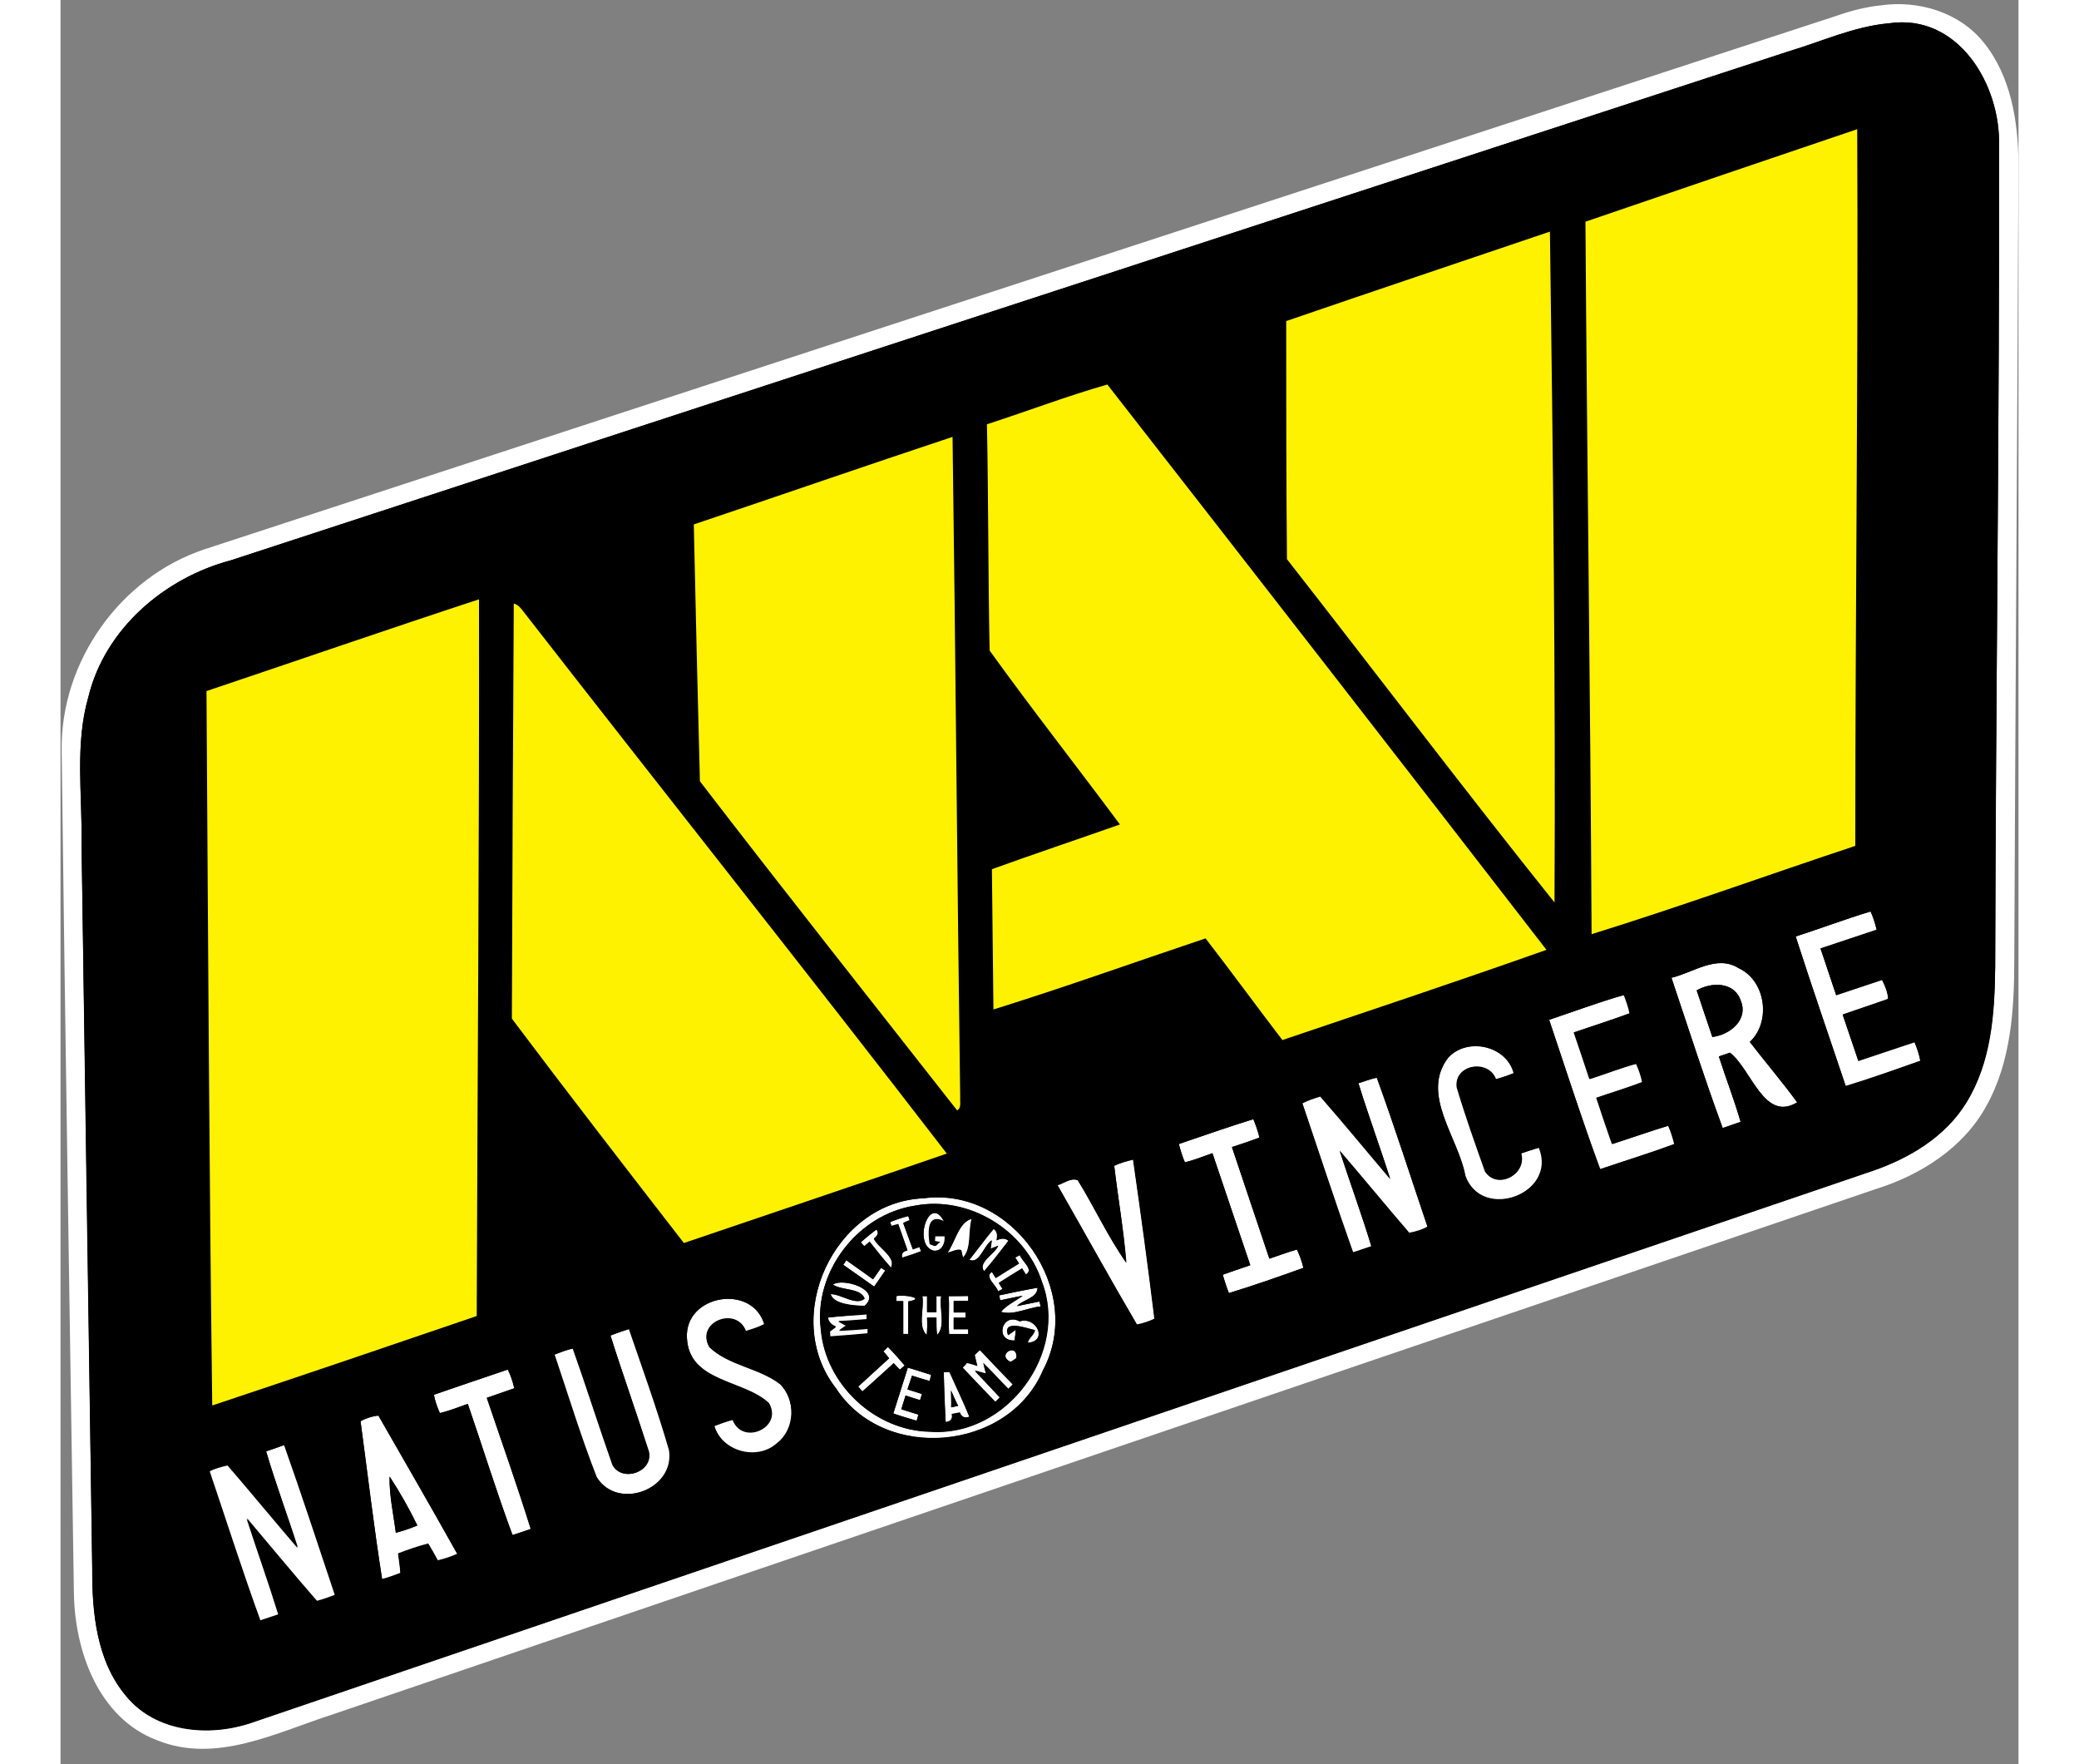
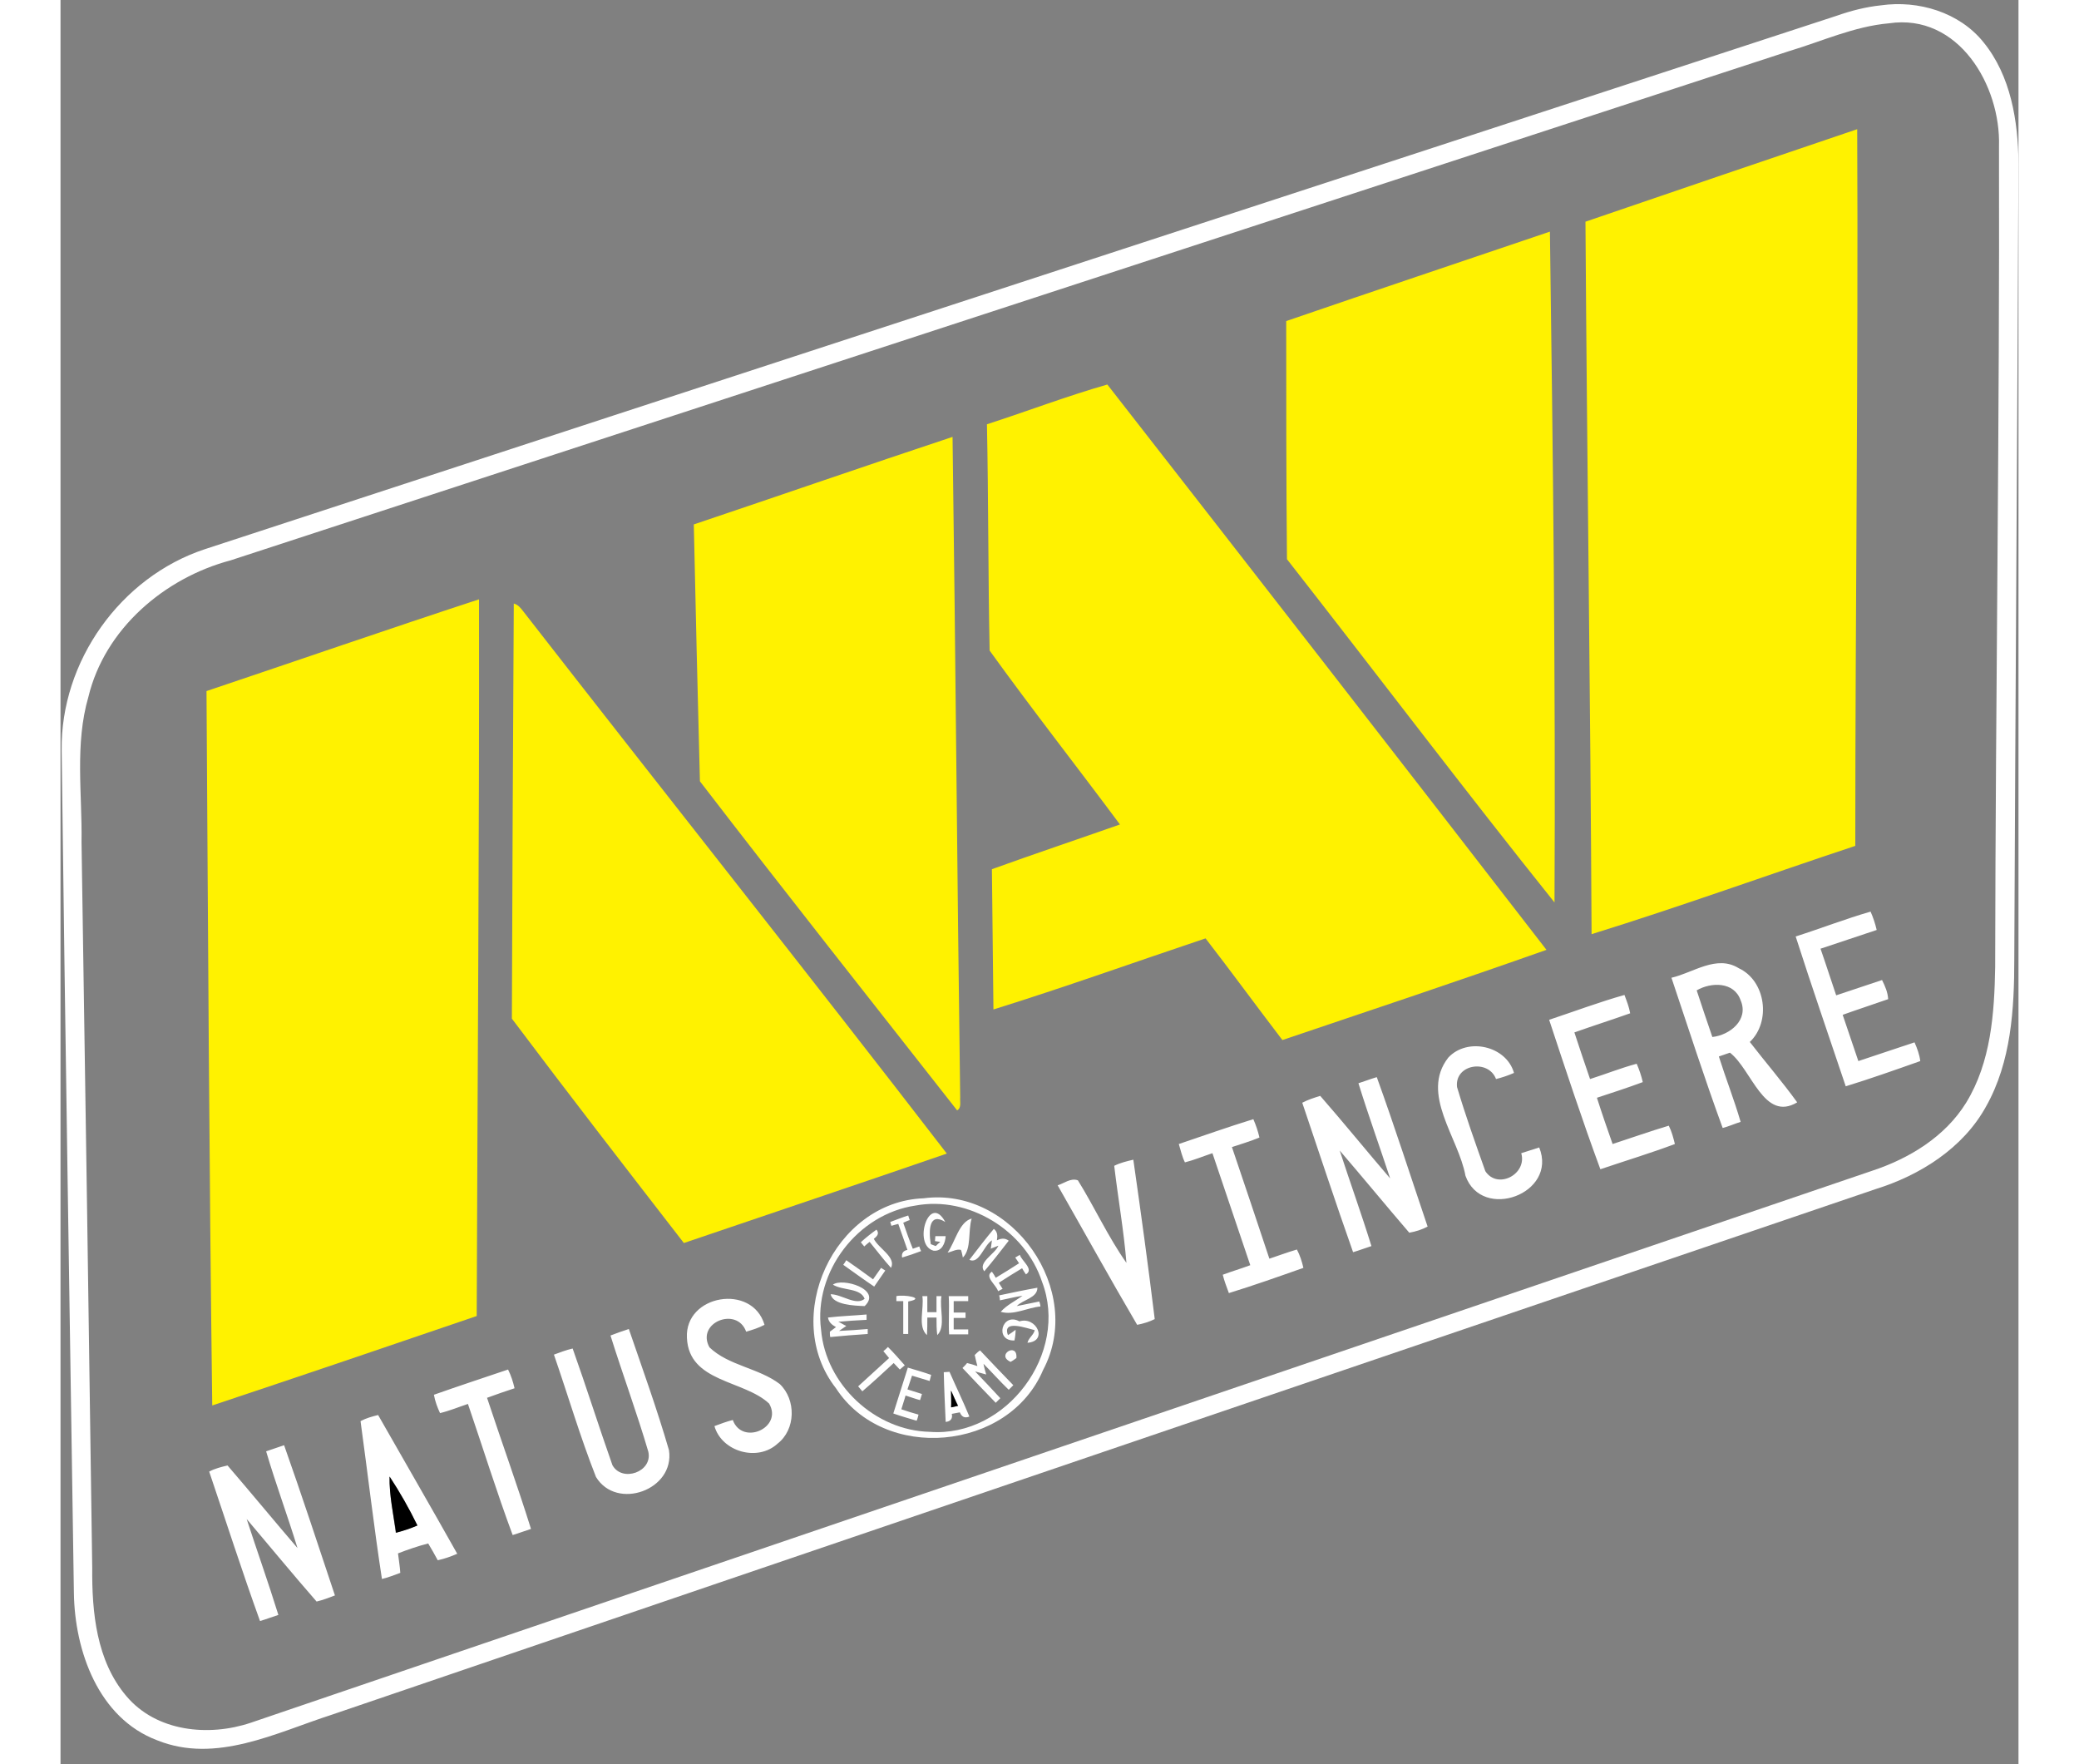
<svg xmlns="http://www.w3.org/2000/svg" height="2121" viewBox="-.3 26.7 512.3 461.5" width="2500">
  <rect x="-.3" y="26.7" width="512.3" height="461.5" fill="#808080" stroke="none" />
-   <path d="m500.8 39.5c-6.3-7.9-16.9-10.9-26.6-9.6-3.9.4-7.7 1.4-11.5 2.7-141.1 46.2-282.4 92.1-423.6 138.4-21.9 7.4-37.4 29.1-37.1 52.3.9 72.8 2.1 145.7 3.2 218.6.2 15.1 6.3 32.6 21.6 38.3 15.3 6.2 30.9-1.9 45.3-6.6 133.5-45.5 267.2-90.9 400.7-136.4 11.5-3.7 22.7-10.6 28.7-21.5 6.6-11.6 7.3-25.3 7.3-38.3.3-68.9.8-137.7 1.1-206.6-.1-10.8-1.9-22.6-9.1-31.3z" />
  <g fill="#fff">
    <path d="m476 28.1c9.8-1.4 20.5 1.8 26.8 9.6 7.2 8.8 9.1 20.7 9.2 31.7-.3 69.4-.8 138.8-1.1 208.2 0 13.1-.8 26.9-7.4 38.6-6 10.9-17.3 18-28.9 21.6-134.6 45.8-269.3 91.6-403.9 137.5-14.6 4.7-30.3 12.9-45.7 6.7-15.4-5.8-21.6-23.4-21.8-38.6-1.1-73.5-2.3-146.9-3.2-220.4-.3-23.3 15.4-45.3 37.4-52.6 142.3-46.6 284.7-93 427.1-139.6 3.7-1.3 7.6-2.3 11.5-2.7zm2.1 4.7c-9.1.8-17.5 4.7-26.2 7.3l-407.7 133.2c-17.3 4.6-32.9 17.9-37.2 35.7-3.6 12.4-1.6 25.4-1.8 38 1 63.3 1.9 126.6 2.8 189.9-.1 11.6 1.1 24.3 8.9 33.5 7.9 9.4 21.6 10.7 32.6 7 141.4-48.1 282.8-96.3 424.2-144.4 9.7-3.2 19.1-8.9 24.6-17.8 6.5-10.6 7.4-23.4 7.6-35.5.1-71.6 1.2-143.1 1-214.7.5-15.9-10.6-34.9-28.8-32.2z" />
    <path d="m453.7 271.7c6.6-2.1 13-4.6 19.6-6.5.7 1.6 1.2 3.1 1.6 4.8-4.9 1.6-9.8 3.3-14.7 4.9 1.4 4 2.7 8.1 4.1 12.2 4-1.3 8-2.7 12-4 .8 1.6 1.5 3.2 1.6 5-4 1.4-8 2.7-11.9 4.1 1.4 4 2.7 8.1 4.1 12.1 4.9-1.6 9.8-3.3 14.7-4.9.7 1.6 1.3 3.2 1.5 4.9-6.5 2.3-13 4.6-19.5 6.6-4.4-13.1-8.9-26.1-13.1-39.2zm-32.5 10.8c5.7-1.3 11.8-6.1 17.6-2.5 7.1 3.3 8.5 14 2.9 19.3 4.1 5.3 8.5 10.4 12.4 15.8-8.7 5.2-11.9-8.6-17.6-13-1 .3-1.9.7-2.9 1 1.8 5.7 4 11.3 5.7 17.1-1.6.5-3.1 1.2-4.7 1.6-4.8-13.1-9-26.2-13.4-39.3zm6.6 3.3c1.3 4 2.7 8.1 4.1 12.2 4.6-.5 9.6-4.5 7.4-9.6-1.7-4.9-7.7-4.8-11.5-2.6zm-38.6 7.7c6.6-2.2 13-4.6 19.7-6.5.6 1.6 1.2 3.1 1.5 4.8-4.8 1.7-9.8 3.3-14.6 5 1.3 4 2.7 8.1 4.1 12.2 4.1-1.3 8.1-2.9 12.2-4 .7 1.6 1.2 3.1 1.6 4.8-4 1.5-8.1 2.8-12 4.1 1.3 4.1 2.7 8.1 4.1 12.1 4.9-1.6 9.7-3.3 14.7-4.8.8 1.6 1.2 3.2 1.6 4.8-6.4 2.4-13 4.4-19.5 6.6-4.8-13-9.1-26.1-13.4-39.1zm-26.4 9.9c5-5.4 15.2-3.1 17.2 4-1.6.7-3.1 1.2-4.7 1.6-2-5.3-10.9-3.9-10.2 2.1 2.2 7.4 4.8 14.7 7.4 22 3.2 4.9 11 .8 9.4-4.7 1.6-.5 3.1-1 4.7-1.5 4.9 12.1-15 19.4-19.3 7.4-1.8-10-11.9-21.4-4.5-30.9zm-23.5 6.7c1.6-.5 3.1-1.1 4.8-1.6 4.7 13 8.9 26.1 13.3 39.1-1.5.8-3.1 1.3-4.8 1.6-6.1-7.1-12.1-14.4-18.2-21.5 2.7 8.3 5.7 16.6 8.3 25-1.6.5-3.1 1.1-4.8 1.6-4.6-13-8.9-26.1-13.3-39.1 1.5-.8 3.1-1.3 4.7-1.8 6.2 7.1 12.2 14.5 18.3 21.6-2.7-8.2-5.7-16.5-8.3-24.9zm-47 15.9c6.5-2.2 13-4.5 19.5-6.5.7 1.6 1.2 3.1 1.6 4.8-2.4 1-4.8 1.7-7.2 2.5 3.3 9.8 6.6 19.5 9.8 29.2 2.4-.8 4.8-1.7 7.2-2.4.8 1.5 1.3 3.1 1.7 4.8-6.5 2.3-13 4.6-19.5 6.6-.6-1.6-1.2-3.2-1.6-4.8 2.4-.9 4.8-1.6 7.2-2.5-3.3-9.8-6.6-19.5-9.9-29.3-2.4.8-4.8 1.8-7.2 2.4-.7-1.4-1.1-3.1-1.6-4.8zm-16.9 5.7c1.6-.8 3.3-1.2 5-1.6 2 13.9 3.9 27.8 5.6 41.7-1.4.7-3 1.2-4.6 1.5-7.1-12.1-13.9-24.4-20.8-36.5 1.7-.5 3.4-2 5.3-1.3 4.4 7.1 7.9 14.8 12.7 21.6-.7-8.5-2.2-16.9-3.2-25.4zm-49.9 8.5c23.3-3.1 42.3 24.2 31.3 44.9-9 21.3-41.6 24.2-54.2 4.8-14.5-18.5-.5-48.8 22.9-49.7zm-2.1 1.9c-15.1 2.2-26.7 17.3-24.7 32.5 1.2 14.3 14.1 26.4 28.5 26.7 20 1.5 36.5-20.6 29.3-39.3-4.4-13.4-19.2-22.5-33.1-19.9z" />
    <path d="m228.1 353.9c-5.5-1.5-1.1-15.3 3.1-7.5-4.2-2.6-4.4 2-3.8 5.8.3.1 1 .4 1.3.5.3-.3.8-.8 1.2-1.1l-1.4-.2c0-.3.1-1 .1-1.3h2.7c-.1 1.8-1 4.1-3.2 3.8zm-11.3-7.5c1.6-.6 3.1-1.2 4.7-1.7.1.3.3 1 .4 1.2-.4.1-1.3.5-1.7.7.8 2.3 1.6 4.6 2.5 6.8.5-.2 1.2-.4 1.7-.6.1.3.3 1 .5 1.2-1.6.6-3.3 1.2-5 1.7-.2-1.1.3-1.8 1.4-2-.8-2.3-1.6-4.5-2.4-6.8-.5.1-1.4.4-1.8.5zm15 8c2-2.8 3-8 6.3-8.9-1 3.3 0 7.9-2.3 10.2-.1-.5-.3-1.5-.5-2-1.2-.3-2.3.5-3.5.7zm-22.7-2.7c1.3-1.2 2.7-2.3 4.1-3.3.8 1 .2 1.7-.7 2.4 1.2 2.5 5.9 4.8 4.5 7.6-2-2.2-3.8-4.6-5.6-6.8-.5.4-1 .8-1.4 1.2-.3-.4-.7-.8-.9-1.1zm28.4 4.6c2.1-2.7 4.2-5.5 6.4-8.1 1 .8 1 1.8.8 3 1-.5 2.1-.7 3.1.1-2.1 2.7-4.2 5.4-6.4 8-1.8-2.3 2.8-4.5 3.7-6.7-.7.3-1.4.5-2 .8.1-.5.2-1.6.3-2.2-2.2 1.4-3.3 6.3-5.9 5.1zm12-.6 1.2-.7c.5 1.6 3.8 3.8 1.6 5.1-.3-.4-.8-1.2-1-1.6-2 1.2-4.1 2.5-6.1 3.8.3.4.7 1.2 1 1.6-.3.1-.9.5-1.2.6-.4-1.6-3.7-3.8-1.6-5.1.3.4.8 1.2 1 1.6 2-1.2 4.1-2.5 6.1-3.8-.3-.5-.6-.9-1-1.5zm-45 1.9c.2-.3.6-.8.8-1.2 2.3 1.6 4.7 3.3 7 5l2.1-3c.3.2.8.5 1.1.7-1 1.4-1.9 2.8-2.9 4.2-2.7-1.8-5.4-3.8-8.1-5.7zm-2.7 5.2c2.4-1.9 13 1.2 8.3 5.6-2.7-.1-8.3-.3-8.9-3.1 2.9 0 6.6 3.1 8.9 1.2-1.1-2.9-5.7-2.1-8.3-3.7zm43.5 2.8c3.3-.7 6.6-1.4 10-2 0 2.7-3.8 3.1-5.4 4.8 2-.4 4-.8 5.9-1.2.1.3.3 1 .3 1.3-3.4.3-7 2.4-10.4 1.4 1.6-1.8 3.8-2.8 5.7-4.2-2 .3-3.9.8-5.9 1.2 0-.3-.1-1-.2-1.3zm-26.9.2c1.9-.5 8 .5 3.1 1.4v8.5h-1.3v-8.6h-1.8zm6.8 0h1.3v4.2h2.4v-4.2h1.3c-.6 3.3 1.2 7.9-1.1 10.2-.2-1.5-.2-3.1-.2-4.6h-2.4c0 1.6 0 3.1-.1 4.6-2.5-2.3-.7-6.9-1.2-10.2zm6.9 0h5.1v1.3h-3.8v3h3.1v1.4h-3.1v3h3.8v1.3h-5c-.2-3.4.1-6.7-.1-10zm-68.5 10.9c-.6-11.3 17.1-14.3 20.3-3.4-1.5.8-3.1 1.3-4.8 1.8-2.4-6.7-13.2-2.4-9.6 4.1 5 4.8 12.9 5.4 18.4 9.6 4.3 4.1 4.2 11.9-.6 15.6-5.2 4.8-14.6 2.1-16.5-4.6 1.6-.6 3.2-1.2 4.8-1.6 2.5 6.8 13.2 2 9.5-4.3-6.6-6.2-21-5.5-21.5-17.2zm36.9-5.3c3.3-.4 6.8-.5 10.1-.8v1.4c-2.5.1-4.9.3-7.4.5.7.3 1.4.8 2.1 1.1-.5.3-1.4 1-1.9 1.3 2.5-.1 5-.3 7.5-.5v1.3c-3.3.2-6.6.5-9.8.8-.1-.3-.1-1-.1-1.4.5-.4 1.1-.8 1.6-1.2-1.1-.6-1.9-1.3-2.1-2.5zm48.8 6c-5.3.2-3.3-7.5 1.3-5 4.4-1.4 7.6 5.2 2.1 5.6.3-1.3 1.6-2 1.9-3.3-2.1-.5-8.6-2.9-7 1.3.5-.3 1.5-1 2-1.4 0 .9-.1 1.8-.3 2.8zm-105.7-1.3c1.6-.6 3.2-1.2 4.8-1.7 3.6 10.5 7.4 21 10.5 31.7 1.6 10.4-13.7 15.9-19.1 7-4.1-10.4-7.3-21.3-11-32 1.6-.6 3.2-1.2 4.9-1.6 3.6 10.1 6.8 20.3 10.4 30.5 2.5 4.6 10.6 1.8 9.4-3.5-3-10.2-6.7-20.2-9.9-30.4zm72.6 3c1.5 1.5 2.9 3.1 4.4 4.8-.3.3-1 .8-1.3 1.1-.5-.5-1.1-1.2-1.6-1.7-2.7 2.5-5.4 5-8.2 7.4-.3-.3-.8-1-1.1-1.3 2.7-2.5 5.4-4.9 8.1-7.4l-1.5-1.8c.3-.2.9-.8 1.2-1.1zm22.7 2.1c.3-.3 1-1 1.4-1.2 2.9 3.1 5.8 6.1 8.7 9.1l-1.2 1.2c-2.3-2.2-4.4-4.6-6.6-6.8.1.7.5 2.1.7 2.8-1-.3-1.9-.5-2.9-.8 2.2 2.3 4.4 4.6 6.6 7l-1.2 1.2c-2.9-3-5.9-6.1-8.7-9.1.3-.3 1-1 1.2-1.3.9.2 1.8.5 2.7.8-.3-1.1-.5-2-.7-2.9zm9.4 1.8c-4-1.8 1.9-5.3 1.5-1-.4.3-1.1.8-1.5 1zm-150.9 8.6c6.5-2.3 12.9-4.4 19.4-6.6.8 1.6 1.3 3.2 1.7 4.9-2.4.8-4.8 1.6-7.2 2.5 3.8 11.5 7.9 22.8 11.5 34.3-1.6.5-3.1 1.1-4.8 1.6-4.2-11.3-7.8-22.9-11.7-34.3-2.4.8-4.8 1.8-7.3 2.4-.7-1.5-1.3-3.1-1.6-4.8zm124-7.1c2 .6 4.1 1.2 6.1 1.9l-.4 1.6c-1.5-.5-3.1-.9-4.6-1.4l-1.2 3.6c1.2.4 2.5.8 3.8 1.2-.1.4-.4 1.2-.5 1.6-1.2-.3-2.5-.8-3.8-1.2-.3 1.2-.8 2.5-1.1 3.6 1.5.5 3 1 4.5 1.4-.1.4-.3 1.2-.5 1.6-2-.6-4.1-1.2-6.1-1.9 1.3-4 2.5-8 3.8-12zm9.4 1.2c.4 0 1.2-.1 1.5-.1 1.7 3.9 3.6 7.8 5.2 11.7-1.2.5-2 .1-2.5-1.1-.7.1-1.4.3-2.1.4.3 1.3-.4 2-1.6 2.1-.2-4.3-.4-8.6-.5-13zm1.9 4.8c0 1.5.1 2.9.1 4.4.4-.1 1.3-.3 1.8-.4-.7-1.2-1.2-2.6-1.9-4zm-154.5 8c1.5-.8 3-1.2 4.6-1.6 6.9 12.1 13.9 24.2 20.7 36.3-1.6.7-3.3 1.3-5.1 1.7-.8-1.5-1.6-2.9-2.5-4.4-2.7.7-5.3 1.6-7.9 2.6.2 1.7.5 3.4.6 5.1-1.6.6-3.2 1.2-4.8 1.6-2.1-13.6-3.7-27.5-5.6-41.3zm7.6 14.5c-.1 4.9 1 9.8 1.6 14.7 1.9-.5 3.8-1.2 5.6-1.9-2.1-4.4-4.5-8.7-7.2-12.8zm-32.3-6.6c1.6-.5 3.1-1.1 4.7-1.6 4.6 13 8.9 26.1 13.3 39.3-1.6.6-3.1 1.2-4.8 1.6-6.2-7.1-12.2-14.4-18.3-21.6 2.7 8.3 5.7 16.7 8.3 25.1-1.6.5-3.1 1.1-4.8 1.6-4.7-13-8.9-26.1-13.3-39.1 1.5-.8 3.1-1.2 4.8-1.6 6.2 7.2 12.2 14.5 18.3 21.6-2.6-8.5-5.7-16.8-8.2-25.3z" />
  </g>
-   <path d="m478.1 32.8c18.2-2.7 29.4 16.2 28.8 32.3.1 71.6-.8 143.1-1 214.7-.1 12.2-1 24.9-7.6 35.5-5.5 8.9-15 14.5-24.6 17.8-141.4 48.1-282.8 96.3-424.2 144.4-11.1 3.7-24.9 2.4-32.6-7-7.8-9.2-8.9-21.9-8.9-33.5-1-63.4-1.9-126.7-2.8-190 .2-12.7-1.7-25.7 1.8-38 4.4-17.8 19.9-31.1 37.3-35.7 135.8-44.5 271.7-88.8 407.5-133.1 8.7-2.6 17.2-6.6 26.3-7.4zm-79.4 51.9c.3 62.1 1.2 124.3 1.7 186.5 23.1-7.1 45.9-15.4 69-23.1.1-62.5.8-125 .5-187.5-23.7 8-47.4 16.1-71.2 24.1zm-78.3 26c0 20.8.1 41.6.2 62.4 23.4 29.9 46.4 60.2 70 89.8.3-58.4-.5-117-1.2-175.5-23 7.8-46 15.6-69 23.3zm-78.3 27c.3 19.8.3 39.5.8 59.3 11 15.4 22.7 30.3 34.1 45.5-11.2 4-22.4 7.7-33.5 11.7.1 12.3.3 24.5.4 36.7 18.6-5.8 37-12.4 55.5-18.6 6.8 8.8 13.4 17.8 20.1 26.6 23-7.9 46.2-15.5 69.1-23.6-38.2-49.4-76.5-98.7-114.9-147.9-10.6 2.9-21.1 6.8-31.6 10.3zm-76.7 26.2c.5 22.4 1 44.9 1.7 67.3 22.1 28.9 44.9 57.4 67.3 86.1 1.2-.8.7-2.3.8-3.4-.8-57.6-1.1-115.2-2-172.8-22.6 7.3-45.2 15.2-67.8 22.8zm-127.5 43.6c.4 62.3.7 124.5 1.4 186.8 23.1-7.7 46.2-15.6 69.2-23.4.2-62.5.7-124.9.6-187.5-23.8 7.9-47.4 16.1-71.2 24.1zm80.4-22.9c-.2 36.2-.4 72.4-.4 108.6 14.8 19.7 29.9 39.2 45 58.7 22.9-7.9 45.9-15.4 68.8-23.4-36.6-47.5-73.9-94.4-110.7-141.7-.8-.9-1.5-1.9-2.7-2.2zm335.4 87.1c4.2 13 8.7 26 13.1 39.1 6.6-2 13-4.3 19.5-6.6-.3-1.7-.9-3.3-1.5-4.9-4.9 1.5-9.8 3.3-14.7 4.9-1.4-4-2.7-8.1-4.1-12.1 4-1.4 8-2.7 11.9-4.1-.1-1.8-.8-3.4-1.6-5-4 1.3-8 2.7-12 4-1.4-4-2.7-8.1-4.1-12.2 4.9-1.6 9.8-3.3 14.7-4.9-.4-1.6-.9-3.3-1.6-4.8-6.6 2.1-13.1 4.5-19.6 6.6zm-32.5 10.8c4.4 13.1 8.6 26.3 13.4 39.3 1.6-.5 3.1-1.1 4.7-1.6-1.7-5.8-3.8-11.4-5.7-17.1 1-.3 1.9-.7 2.9-1 5.7 4.4 8.9 18.3 17.6 13-4-5.4-8.3-10.5-12.4-15.8 5.7-5.3 4.2-16-2.9-19.3-5.8-3.7-11.9 1.2-17.6 2.5zm-32 11c4.4 13 8.6 26.1 13.2 39.1 6.5-2.2 13-4.2 19.5-6.6-.4-1.6-.9-3.3-1.6-4.8-4.9 1.5-9.8 3.3-14.7 4.8-1.4-4-2.8-8.1-4.1-12.1 4-1.4 8.1-2.6 12-4.1-.3-1.6-.9-3.3-1.6-4.8-4.2 1.1-8.1 2.7-12.2 4-1.3-4-2.7-8.1-4.1-12.2 4.8-1.6 9.8-3.2 14.6-5-.3-1.6-.9-3.2-1.5-4.8-6.5 1.9-13 4.3-19.5 6.5zm-26.4 9.9c-7.4 9.6 2.7 21 4.4 31 4.3 12 24.2 4.7 19.3-7.4-1.6.4-3.1 1-4.7 1.5 1.6 5.5-6.2 9.6-9.4 4.7-2.6-7.3-5.2-14.6-7.4-22-.8-6 8.1-7.4 10.2-2.1 1.6-.5 3.2-1 4.7-1.6-1.9-7.3-12.1-9.6-17.1-4.1zm-23.5 6.7c2.6 8.4 5.7 16.7 8.3 25.1-6.1-7.2-12.1-14.5-18.3-21.6-1.6.5-3.2 1-4.7 1.8 4.4 13 8.6 26.1 13.3 39.1 1.6-.5 3.2-1 4.8-1.6-2.5-8.4-5.6-16.7-8.3-25 6.1 7.1 12 14.4 18.2 21.5 1.6-.3 3.3-.8 4.8-1.6-4.4-13-8.6-26.2-13.3-39.1-1.6.3-3.2.9-4.8 1.4zm-47 15.9c.4 1.6 1 3.3 1.6 4.8 2.5-.6 4.8-1.5 7.2-2.4 3.3 9.8 6.6 19.5 9.9 29.3-2.4.8-4.8 1.6-7.2 2.5.5 1.6 1 3.3 1.6 4.8 6.6-2 13-4.2 19.5-6.6-.4-1.6-1-3.3-1.7-4.8-2.5.7-4.8 1.6-7.2 2.4-3.3-9.8-6.6-19.5-9.8-29.2 2.4-.8 4.8-1.6 7.2-2.5-.4-1.6-1-3.3-1.6-4.8-6.5 2-13 4.3-19.5 6.5zm-16.9 5.7c1 8.5 2.5 16.9 3.1 25.3-4.8-6.8-8.3-14.5-12.7-21.6-1.8-.7-3.6.9-5.3 1.3 7 12.2 13.7 24.4 20.8 36.5 1.6-.3 3.1-.8 4.6-1.5-1.7-13.9-3.6-27.8-5.6-41.7-1.6.5-3.2.9-4.9 1.7zm-49.9 8.5c-23.4 1-37.4 31.2-22.9 49.7 12.6 19.5 45.2 16.6 54.2-4.8 11-20.8-8.1-48.1-31.3-44.9zm-61.9 36.5c.5 11.6 14.9 10.9 21.4 17 3.7 6.3-7 11.1-9.5 4.3-1.6.5-3.3 1-4.8 1.6 1.9 6.8 11.3 9.4 16.5 4.6 4.8-3.7 4.9-11.5.6-15.6-5.5-4.2-13.5-4.8-18.4-9.6-3.6-6.5 7.2-10.7 9.6-4.1 1.6-.5 3.3-1 4.8-1.8-3.1-10.6-20.8-7.7-20.2 3.6zm-20-.6c3.2 10.2 6.8 20.2 10.1 30.4 1.1 5.3-6.9 8.1-9.4 3.5-3.7-10.1-6.9-20.3-10.4-30.5-1.7.3-3.3 1-4.9 1.6 3.6 10.7 6.9 21.5 11 32 5.4 8.9 20.8 3.4 19.1-7-3.1-10.7-6.9-21.2-10.5-31.7-1.8.5-3.4 1.1-5 1.7zm-46.2 15.5c.3 1.7.9 3.3 1.5 4.8 2.5-.6 4.8-1.5 7.3-2.4 4 11.4 7.5 23 11.7 34.3 1.6-.5 3.2-1 4.8-1.6-3.6-11.5-7.6-22.9-11.5-34.3 2.4-.8 4.8-1.6 7.2-2.5-.4-1.7-.9-3.3-1.7-4.9-6.4 2.2-12.8 4.4-19.3 6.6zm-19.2 6.9c1.8 13.9 3.5 27.7 5.7 41.5 1.6-.5 3.2-1 4.8-1.6-.1-1.7-.3-3.4-.6-5.1 2.6-1 5.2-1.9 7.9-2.6.8 1.4 1.7 2.9 2.5 4.4 1.7-.5 3.4-1 5.1-1.7-6.8-12.2-13.7-24.2-20.7-36.3-1.6.1-3.2.6-4.7 1.4zm-24.7 7.9c2.5 8.5 5.6 16.7 8.3 25.1-6.1-7.2-12.1-14.5-18.3-21.6-1.6.4-3.3.8-4.8 1.6 4.4 13 8.6 26.2 13.3 39.1 1.6-.5 3.2-1.1 4.8-1.6-2.6-8.4-5.6-16.7-8.3-25.1 6.1 7.2 12.1 14.5 18.3 21.6 1.6-.4 3.2-1 4.8-1.6-4.4-13.1-8.7-26.2-13.3-39.3-1.6.8-3.3 1.3-4.8 1.8z" />
-   <path d="m427.8 285.8c3.8-2.2 9.8-2.3 11.5 2.6 2.1 5.1-2.9 8.9-7.4 9.6-1.4-4.1-2.7-8.2-4.1-12.2zm-204.4 56.3c13.9-2.6 28.7 6.3 33 19.8 7.2 18.7-9.3 40.8-29.3 39.3-14.4-.2-27.3-12.4-28.5-26.7-1.9-15 9.7-30.1 24.8-32.4zm4.7 11.8c2.2.3 3.1-2 2.9-3.8h-2.7c0 .3-.1 1-.1 1.3l1.4.2c-.3.3-.8.8-1.2 1.1-.3-.1-1-.4-1.3-.5-.6-3.8-.4-8.3 3.8-5.8-3.9-7.7-8.3 6-2.8 7.5zm-11.3-7.5.3 1.2c.5-.1 1.4-.4 1.8-.5.8 2.3 1.6 4.5 2.4 6.8-1.2.2-1.7.8-1.4 2 1.7-.5 3.3-1.1 5-1.7-.1-.3-.3-1-.5-1.2-.5.2-1.2.4-1.7.6-.8-2.3-1.6-4.5-2.5-6.8.4-.1 1.3-.5 1.7-.7-.1-.3-.3-1-.4-1.2-1.6.4-3.2.9-4.7 1.5zm15 8c1.2-.1 2.3-1 3.6-.6.1.5.3 1.5.5 2 2.3-2.3 1.4-7 2.3-10.2-3.5.8-4.4 6-6.4 8.8zm-22.7-2.7c.2.3.7.8.9 1 .5-.4 1-.8 1.4-1.2 1.8 2.3 3.6 4.6 5.6 6.8 1.4-2.7-3.3-5.1-4.5-7.6.9-.7 1.4-1.4.7-2.4-1.4 1.1-2.8 2.3-4.1 3.4zm28.4 4.6c2.7 1.2 3.8-3.8 5.8-5.1-.1.5-.2 1.6-.3 2.2.7-.3 1.4-.5 2-.8-.9 2.2-5.5 4.4-3.7 6.7 2.3-2.6 4.3-5.3 6.4-8-1-.8-2-.6-3.1-.1.2-1.2.3-2.3-.8-3-2.2 2.7-4.2 5.5-6.3 8.1zm12-.6c.3.5.6 1.1 1 1.6-2 1.2-4.1 2.5-6.1 3.8-.3-.4-.8-1.2-1-1.6-2.2 1.3 1.2 3.5 1.6 5.1.3-.1.9-.5 1.2-.6-.3-.4-.7-1.2-1-1.6 2-1.2 4.1-2.5 6.1-3.8.3.4.8 1.2 1 1.6 2.2-1.3-1.1-3.5-1.6-5.1zm-45 1.9c2.7 1.9 5.5 3.8 8.1 5.7 1-1.4 1.9-2.8 2.9-4.2-.3-.2-.8-.5-1.1-.7l-2.1 3c-2.3-1.7-4.7-3.3-7-5-.3.4-.6 1-.8 1.2zm-2.7 5.2c2.5 1.6 7.2.8 8.3 3.6-2.3 2-6-1.1-8.9-1.2.7 2.7 6.2 3.1 8.9 3.1 4.8-4.2-5.9-7.4-8.3-5.5zm43.5 2.8c.1.3.2 1 .3 1.3 2-.4 3.9-.8 5.9-1.2-1.9 1.4-4.2 2.4-5.7 4.2 3.3 1 7-1.1 10.4-1.4-.1-.3-.3-1-.3-1.3-2 .4-4 .8-5.9 1.2 1.6-1.7 5.4-2.1 5.4-4.8-3.5.6-6.8 1.3-10.1 2zm-26.9.2v1.3h1.8v8.6h1.3v-8.5c4.9-.8-1.2-1.9-3.1-1.4zm6.8 0c.6 3.3-1.3 7.9 1.1 10.2.2-1.5.2-3.1.1-4.6h2.4c0 1.5 0 3.1.2 4.6 2.4-2.4.5-7 1.1-10.2h-1.3v4.2h-2.4v-4.2zm6.9 0c.2 3.3-.1 6.6.1 9.9h5v-1.3h-3.8v-3h3.1v-1.4h-3.1v-3h3.8v-1.3c-1.7.1-3.4.1-5.1.1zm-31.6 5.6c.1 1.2 1 1.9 2.1 2.3-.5.4-1.1.8-1.6 1.2.1.3.1 1 .1 1.4 3.3-.2 6.6-.5 9.8-.8v-1.3c-2.5.1-5 .3-7.5.5.5-.3 1.4-1 1.9-1.3-.7-.3-1.4-.8-2.1-1.1 2.5-.1 4.9-.3 7.4-.5v-1.4c-3.4.4-6.7.6-10.1 1zm48.8 6c.1-1 .3-1.8.4-2.8-.5.3-1.5 1-2 1.4-1.6-4.2 4.8-1.8 7-1.3-.3 1.4-1.6 2-1.9 3.3 5.6-.3 2.3-7-2.1-5.6-4.7-2.5-6.7 5.2-1.4 5zm-33.1 1.7c-.3.3-.9.8-1.2 1.2.5.5 1 1.2 1.5 1.8-2.7 2.5-5.4 4.9-8.1 7.4.3.3.8 1 1.1 1.3 2.7-2.5 5.5-5 8.2-7.4.5.5 1.1 1.2 1.6 1.7.3-.3 1-.8 1.3-1.1-1.5-1.7-2.9-3.4-4.4-4.9zm22.7 2.1c.2.9.4 1.7.6 2.6-.9-.3-1.8-.5-2.7-.8-.3.3-1 1-1.2 1.3 2.9 3.1 5.8 6.1 8.7 9.1l1.2-1.2c-2.3-2.3-4.4-4.6-6.6-7 1 .3 1.9.5 2.9.8-.1-.7-.5-2.1-.7-2.8 2.3 2.2 4.4 4.6 6.6 6.8l1.2-1.2c-2.9-3.1-5.9-6.1-8.7-9.1-.3.5-1 1.2-1.3 1.5zm9.4 1.8c.3-.2 1.2-.7 1.5-1 .4-4.2-5.4-.9-1.5 1zm-26.9 1.5c-1.3 4-2.5 8-3.8 12 2 .7 4.1 1.3 6.1 1.9.1-.4.3-1.2.5-1.6-1.5-.5-3-1-4.5-1.4.3-1.2.8-2.5 1.1-3.6 1.2.4 2.5.8 3.8 1.2.1-.4.4-1.2.5-1.6-1.2-.4-2.5-.8-3.8-1.2l1.2-3.6c1.5.5 3 1 4.6 1.4l.4-1.6c-2.1-.6-4-1.3-6.1-1.9zm9.4 1.2c.1 4.4.2 8.7.5 13.1 1.3-.1 1.9-.8 1.6-2.1.7-.1 1.4-.3 2.1-.4.4 1.2 1.3 1.6 2.5 1.1-1.6-4-3.5-7.9-5.2-11.7-.3-.1-1 0-1.5 0z" />
  <path d="m232.7 390.5c.6 1.4 1.2 2.7 1.8 4-.5.1-1.4.3-1.8.4.1-1.4 0-2.9 0-4.4zm-146.9 22.5c2.7 4.1 5.1 8.3 7.3 12.8-1.8.8-3.7 1.4-5.6 1.9-.7-4.9-1.8-9.8-1.7-14.7z" />
  <path d="m398.7 84.7c23.7-8.1 47.4-16.2 71.1-24.2.3 62.5-.5 125-.5 187.5-22.9 7.6-45.8 15.9-69 23.1-.3-62.1-1.2-124.2-1.6-186.4zm-78.3 26c23-7.9 46-15.6 69-23.4.8 58.4 1.5 117.1 1.2 175.5-23.7-29.6-46.6-59.9-70-89.8-.2-20.7-.2-41.4-.2-62.3zm-78.3 27c10.5-3.4 21-7.4 31.5-10.4 38.4 49.2 76.7 98.5 114.9 147.9-22.9 8.1-46 15.8-69.1 23.6-6.8-8.9-13.3-17.8-20.1-26.6-18.5 6.2-36.9 12.8-55.5 18.6-.1-12.2-.3-24.5-.4-36.7 11.1-4 22.4-7.8 33.5-11.7-11.3-15.2-23-30.1-34.1-45.5-.4-19.7-.3-39.5-.7-59.2zm-76.7 26.2c22.6-7.6 45.1-15.4 67.7-22.9.8 57.6 1.2 115.2 2 172.8-.1 1.2.4 2.7-.8 3.4-22.5-28.7-45.1-57.2-67.3-86.1-.6-22.3-1.1-44.8-1.6-67.2zm-127.5 43.6c23.8-8 47.5-16.2 71.3-24 .1 62.5-.4 124.9-.6 187.5-23.1 7.9-46.1 15.7-69.2 23.4-.8-62.3-1.1-124.6-1.5-186.9zm80.4-22.9c1.2.3 1.9 1.3 2.6 2.2 36.8 47.3 74.1 94.2 110.7 141.7-22.9 7.9-45.9 15.6-68.8 23.4-15.1-19.5-30.2-39-45-58.7.1-36.1.3-72.3.5-108.6z" fill="#fff200" />
</svg>